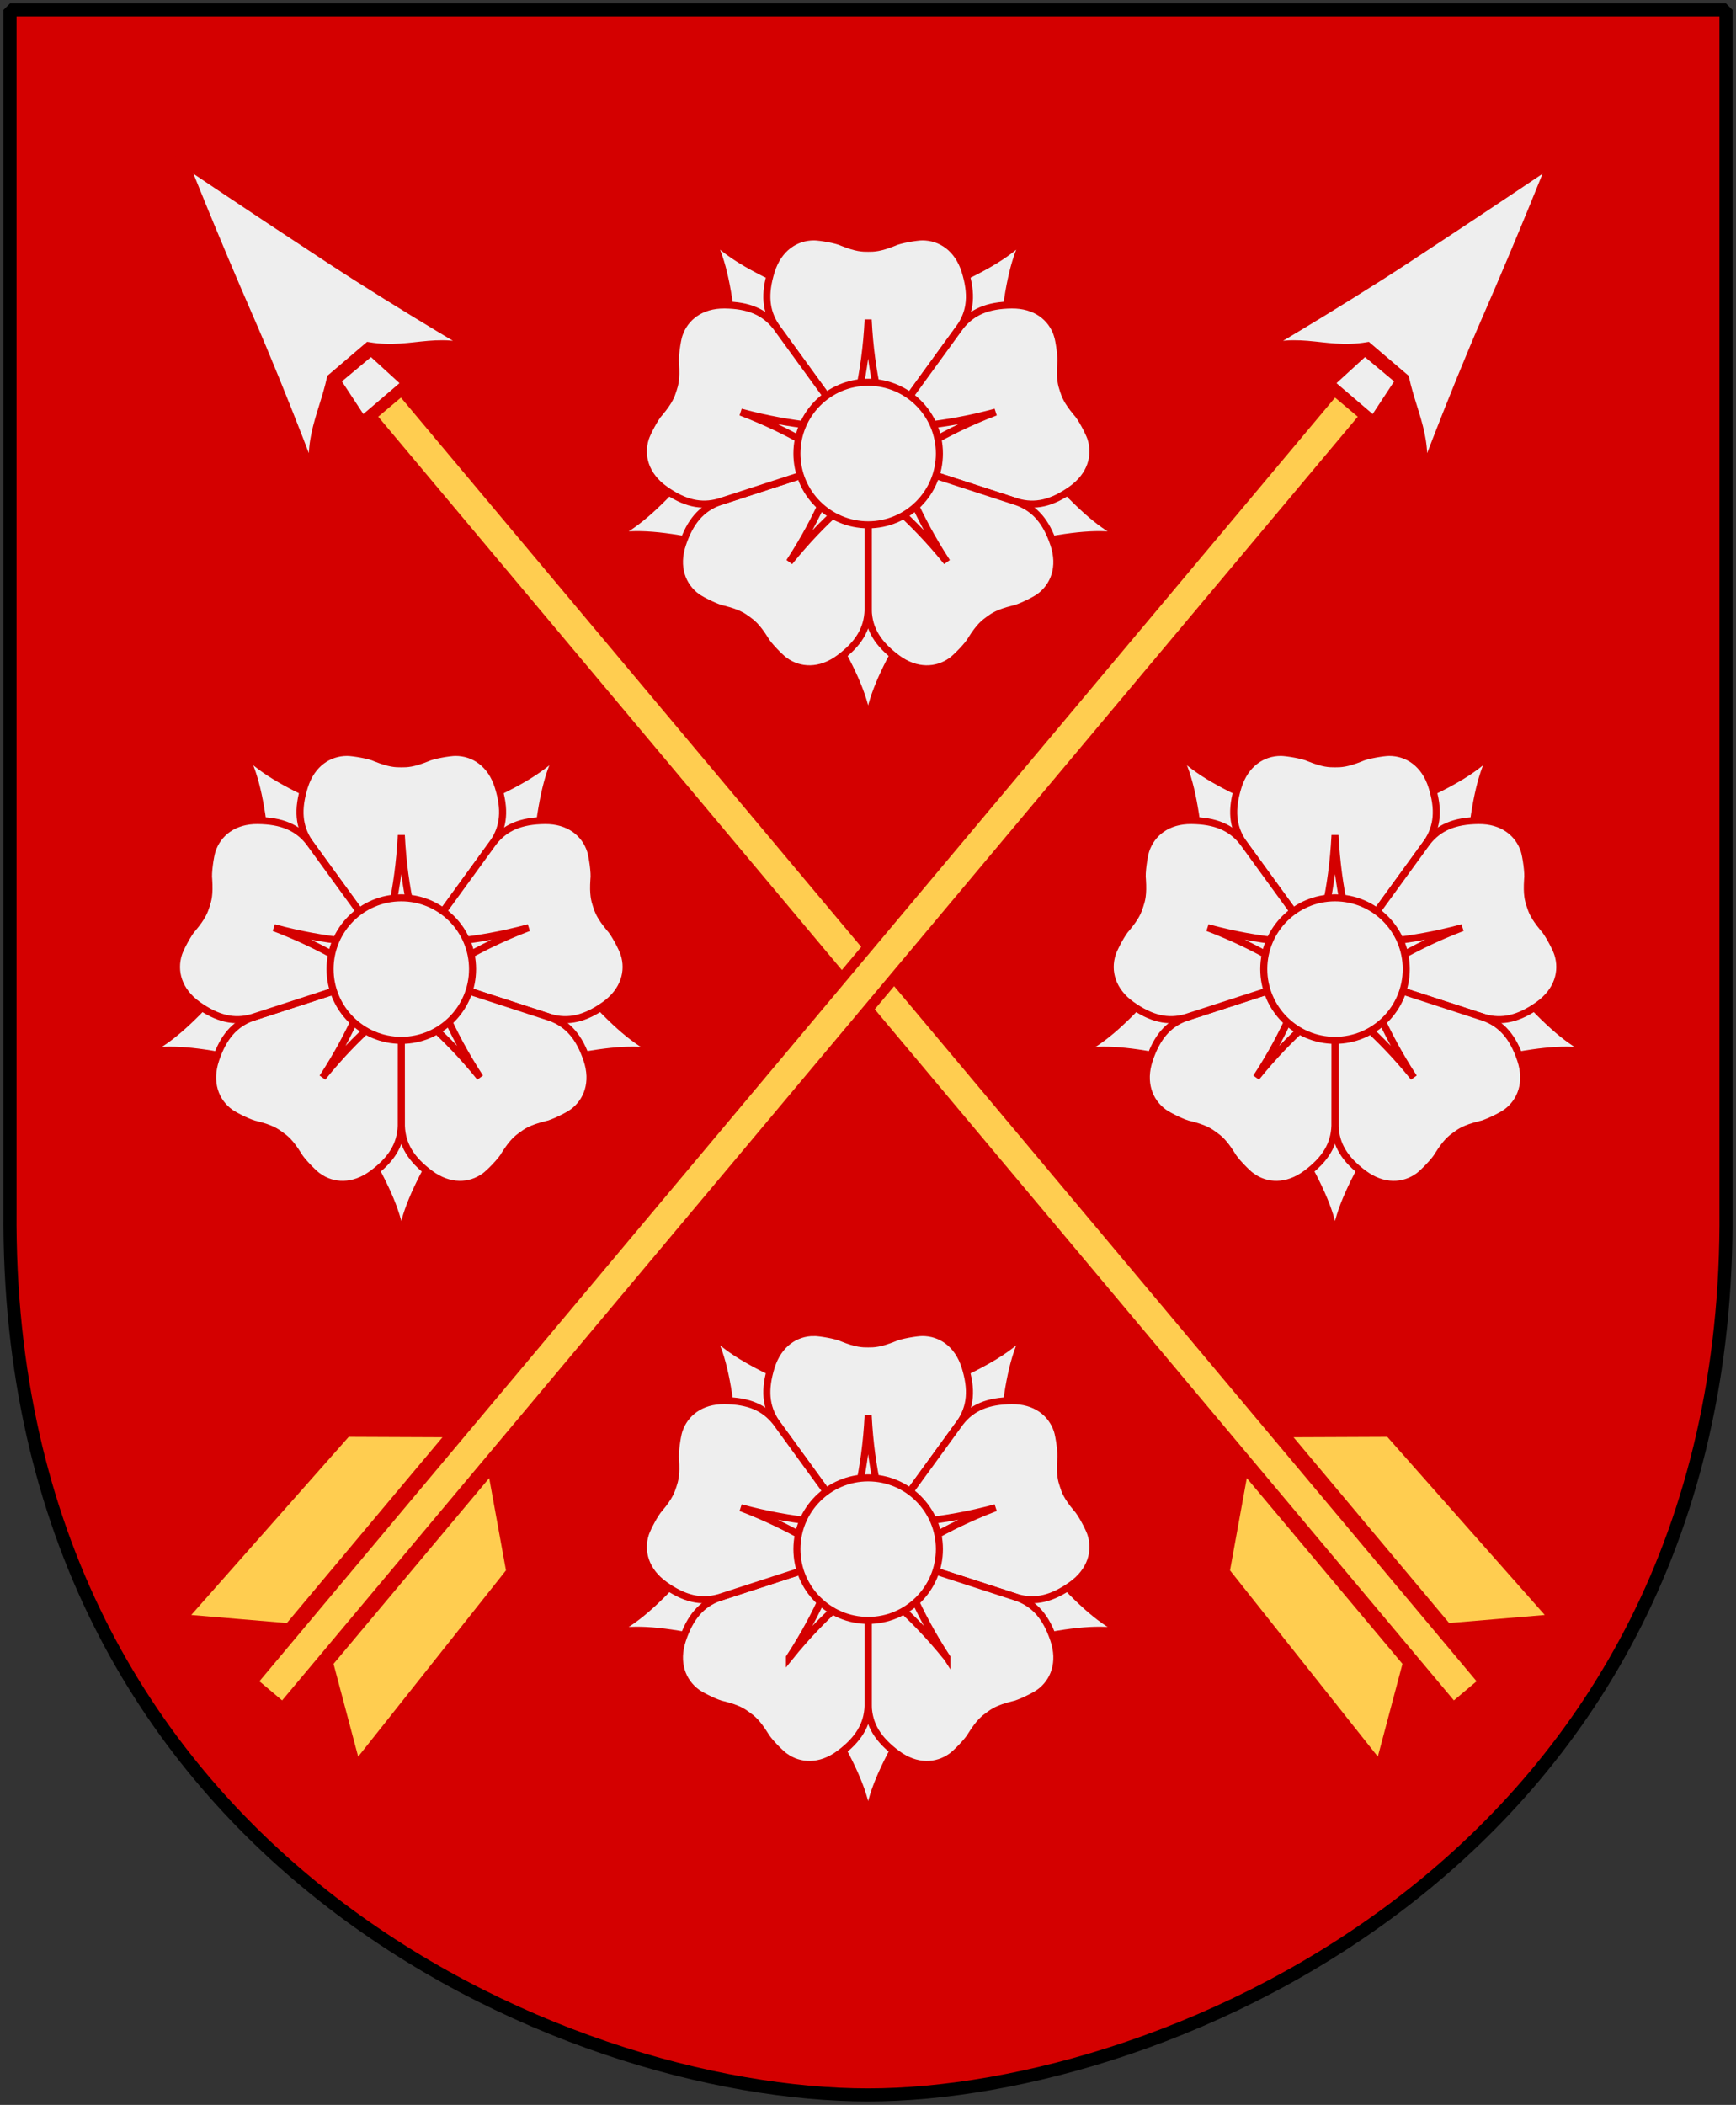
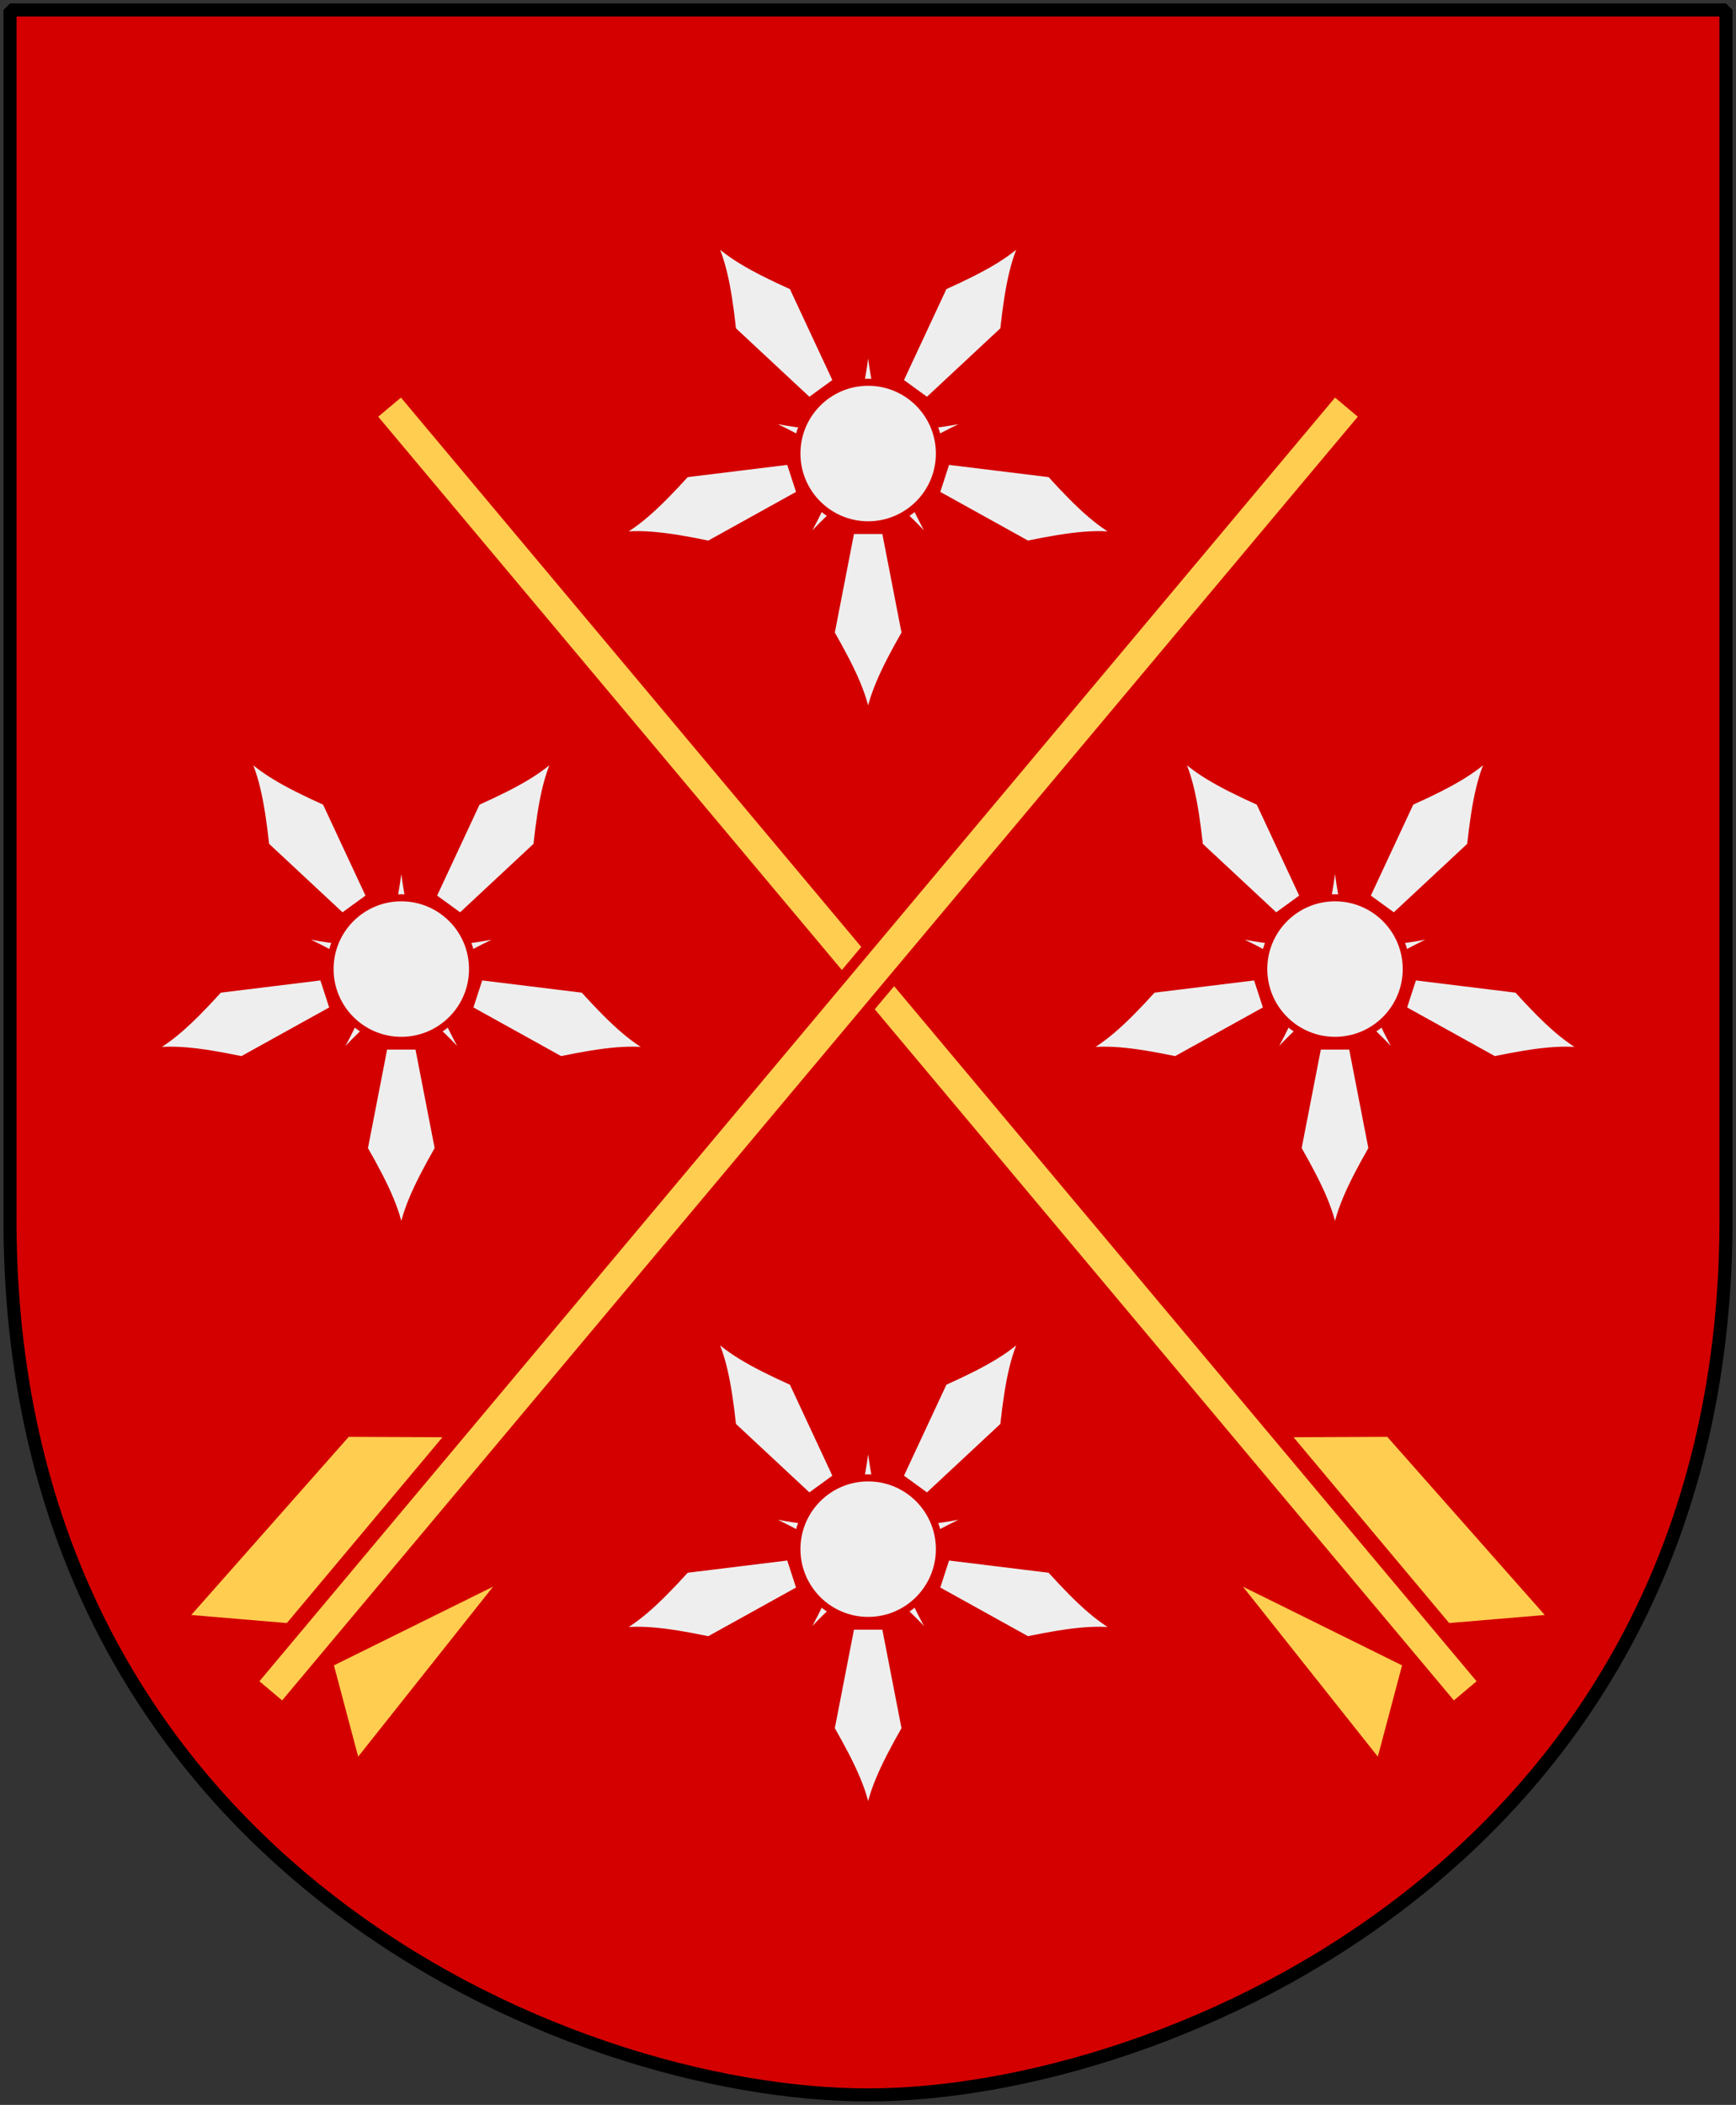
<svg xmlns="http://www.w3.org/2000/svg" xmlns:xlink="http://www.w3.org/1999/xlink" id="svg4166" height="304.2" width="251">
  <rect width="100%" height="100%" fill="#333333" stroke="none" />
  <defs id="defs4168" />
  <path id="Shield" style="fill:#d40000;stroke:none" d="M 249.551,1.44 L 1.45,1.44 L 1.45,174.936 C 0.682,268.657 81.739,302.756 125.5,302.756 C 168.494,302.756 250.318,268.657 249.551,174.936 L 249.551,1.44 z " />
  <g id="Pil" transform="matrix(0.383,-0.321,0.321,0.383,-90.096,98.673)">
    <g id="Spets" style="fill:#eeeeee;stroke:#d40000;stroke-width:3">
-       <path id="path2849" d="M 275.717,33.87 C 275.717,33.87 268.332,56.07 260.969,81.157 C 253.606,106.244 243.577,134.218 243.577,134.218 C 249.875,119.596 258.431,117.619 268.303,110.102 L 282.225,109.985 C 291.201,120.433 300.884,120.056 307.599,135.112 C 307.599,135.112 297.837,108.321 290.193,83.011 C 282.548,57.7 275.717,33.87 275.717,33.87 z " />
-       <path id="path2856" d="M 268.641,111.05 L 266.979,125.289 L 284.134,125.134 L 282.252,111.078 L 268.641,111.05 z " />
-     </g>
+       </g>
    <path id="Skaft" style="fill:#ffcd50;stroke:#d40000;stroke-width:3" transform="matrix(-1.166679e-4,-1,1,-4.072233e-3,0,0)" d="M -614.162,269.957 L -126.741,269.957 L -126.757,281.545 L -614.179,281.545 L -614.162,269.957 z " />
    <g id="Fletch" style="fill:#ffcd50;stroke:#d40000;stroke-width:3">
-       <path id="path3783" d="M 268.41,594.687 L 242.638,612.835 L 244.56,540.426 L 268.402,520.611 L 268.41,594.687 z " />
+       <path id="path3783" d="M 268.41,594.687 L 242.638,612.835 L 244.56,540.426 L 268.41,594.687 z " />
      <path id="path1930" d="M 283.35,594.315 L 309.121,612.463 L 307.2,540.054 L 283.357,520.239 L 283.35,594.315 z " />
    </g>
  </g>
  <use xlink:href="#Pil" height="304.2" width="251" y="0" x="0" id="Pil-2" transform="matrix(-1,0,0,1,251,0)" />
  <g style="fill:#eeeeee;stroke:#d40000;stroke-width:2.473" id="Rose" transform="matrix(0.412,0,0,0.412,125.523,65.544)">
    <g id="g3361">
      <path id="g1_rose" d="m -6,27 -7,36 C -5,77 -1,86 0,95 1,86 5,77 13,63 L 6,27 Z" />
      <use height="100%" width="100%" y="0" x="0" xlink:href="#g1_rose" transform="matrix(0.309,0.951,-0.951,0.309,0,0)" id="use7" />
      <use height="100%" width="100%" y="0" x="0" xlink:href="#g1_rose" transform="matrix(-0.809,0.588,-0.588,-0.809,0,0)" id="use9" />
      <use height="100%" width="100%" y="0" x="0" xlink:href="#g1_rose" transform="matrix(-0.809,-0.588,0.588,-0.809,0,0)" id="use11" />
      <use height="100%" width="100%" y="0" x="0" xlink:href="#g1_rose" transform="matrix(0.309,-0.951,0.951,0.309,0,0)" id="use13" />
    </g>
    <g id="g3368">
      <g id="g2_rose">
-         <path id="path2843" d="m -19,-76 c -6.5,0 -12.5,4 -15,12 -2.5,8 -2.01,14 1.69,19.5 L 0,0 32.31,-44.5 C 36.01,-50 36.5,-56 34,-64 c -2.5,-8 -8.5,-12 -15,-12 -2,0 -8,1 -10,2 -5,2 -7,2 -9,2 -2,0 -4,0 -9,-2 -2,-1 -8,-2 -10,-2 z" />
        <path d="m 0,-47 c -1,20 -5,32 -7,42 L 7,-5 C 5,-15 1,-27 0,-47 Z" id="path17" />
      </g>
      <use xlink:href="#g2_rose" transform="matrix(0.309,0.951,-0.951,0.309,0,0)" id="use19" x="0" y="0" width="100%" height="100%" />
      <use xlink:href="#g2_rose" transform="matrix(-0.809,0.588,-0.588,-0.809,0,0)" id="use21" x="0" y="0" width="100%" height="100%" />
      <use xlink:href="#g2_rose" transform="matrix(-0.809,-0.588,0.588,-0.809,0,0)" id="use23" x="0" y="0" width="100%" height="100%" />
      <use xlink:href="#g2_rose" transform="matrix(0.309,-0.951,0.951,0.309,0,0)" id="use25" x="0" y="0" width="100%" height="100%" />
    </g>
    <circle cy="0" cx="0" id="circle27" r="25" />
  </g>
  <use xlink:href="#Rose" height="304.2" width="251" y="0" x="0" id="Rose-2" transform="translate(-4.341011e-6,158.338)" />
  <use xlink:href="#Rose" height="304.2" width="251" y="0" x="0" id="Rose-3" transform="translate(-67.5,74.505)" />
  <use xlink:href="#Rose" height="304.2" width="251" y="0" x="0" id="Rose-4" transform="translate(67.5,74.505)" />
  <path id="Frame" style="fill:none;fill-opacity:0;stroke:#000000;stroke-width:1.888;stroke-linejoin:bevel" d="M 249.551,1.44 L 1.45,1.44 L 1.45,174.936 C 0.682,268.657 81.739,302.756 125.5,302.756 C 168.494,302.756 250.318,268.657 249.551,174.936 L 249.551,1.44 z " />
</svg>